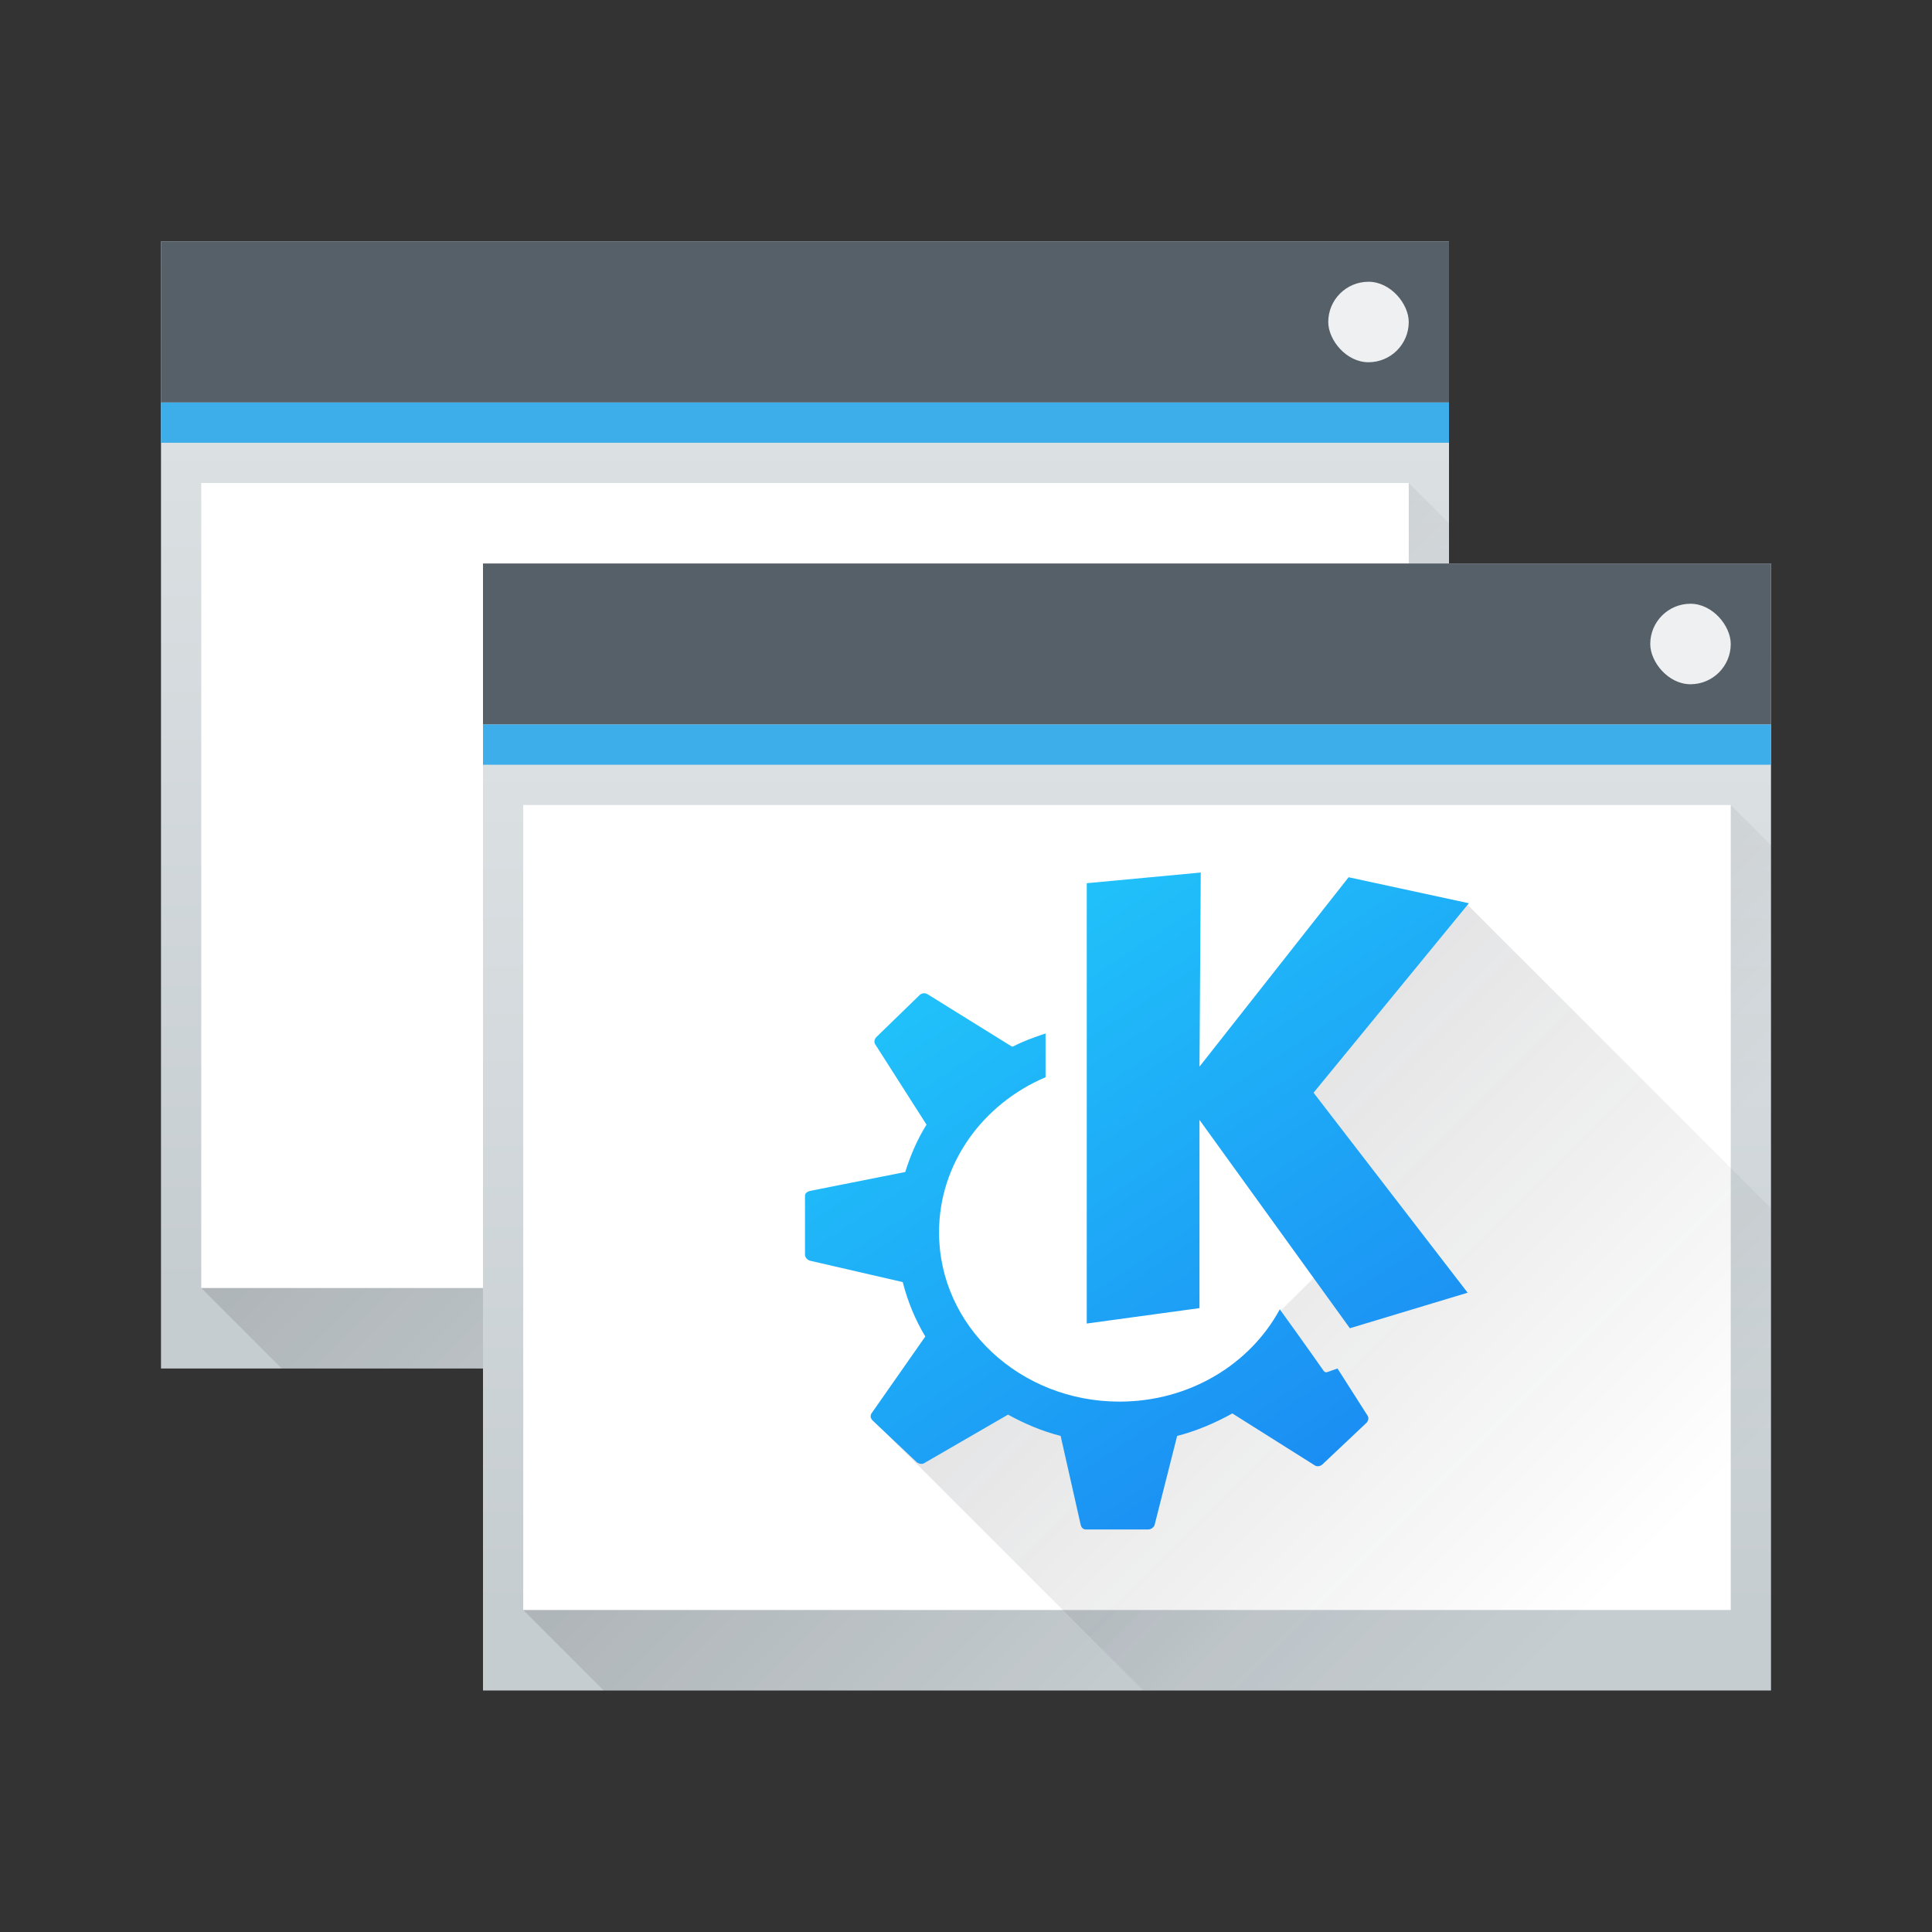
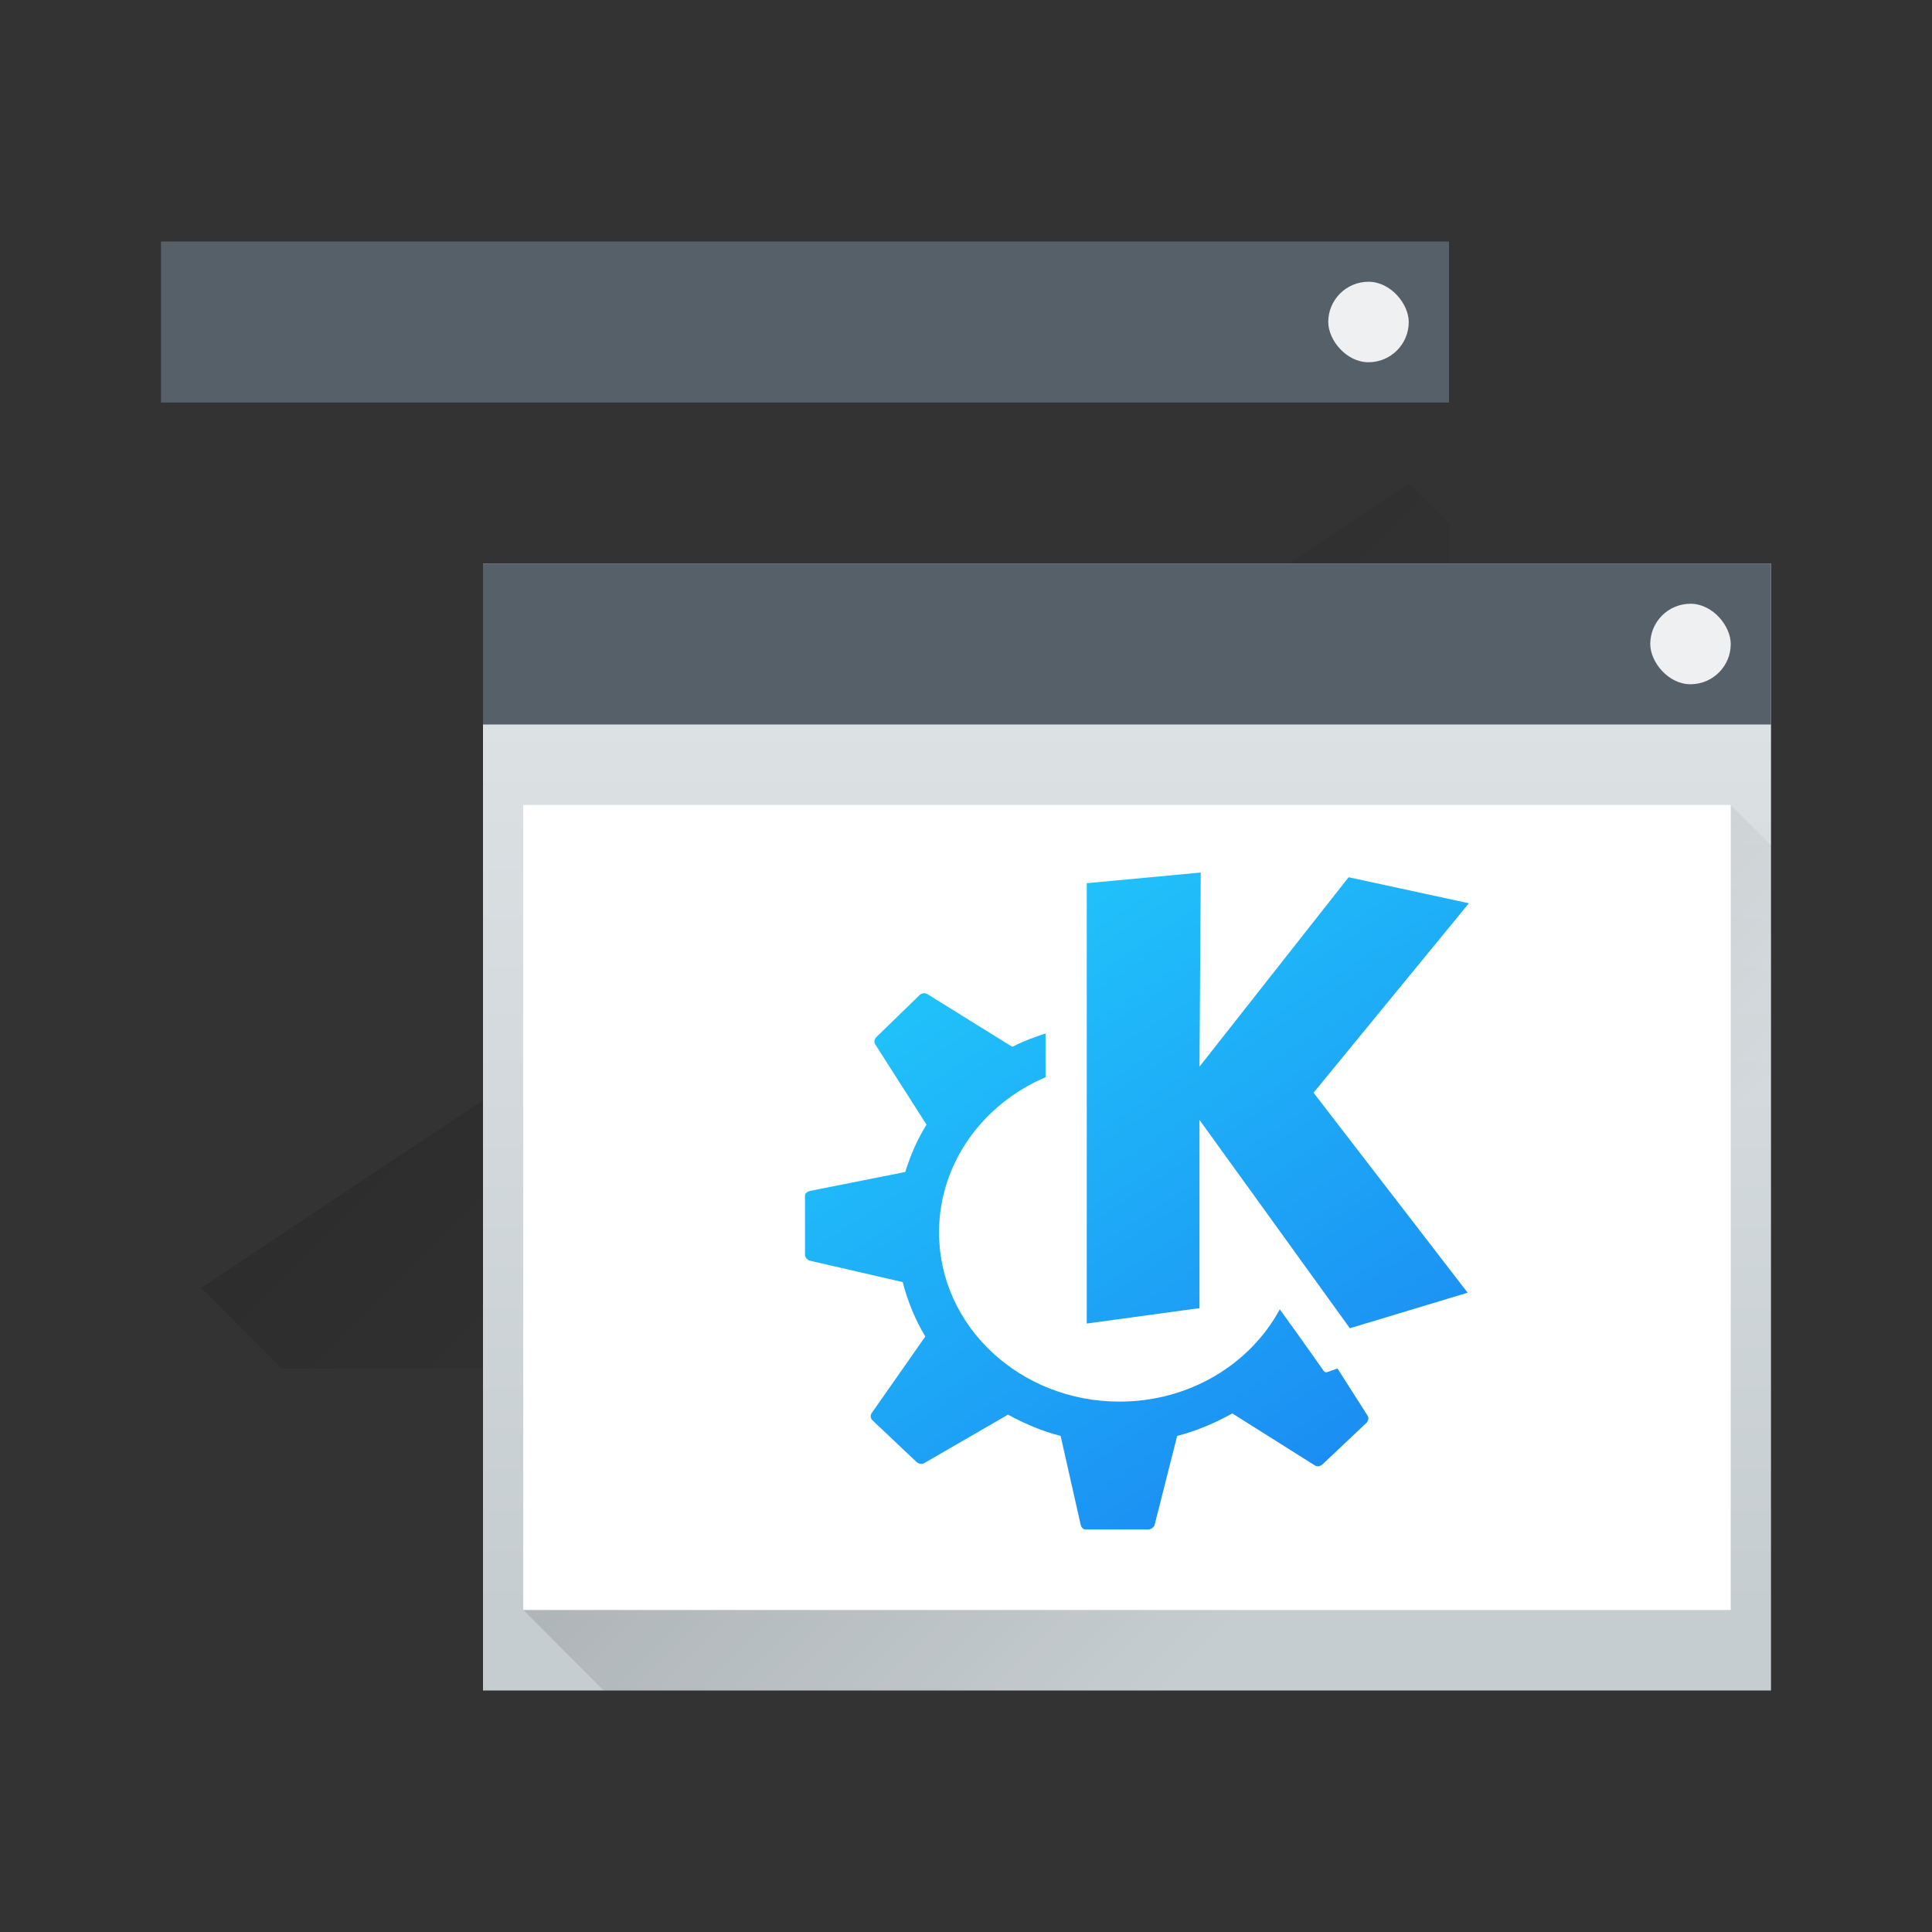
<svg xmlns="http://www.w3.org/2000/svg" xmlns:xlink="http://www.w3.org/1999/xlink" width="48" height="48" version="1.1">
  <rect width="100%" height="100%" fill="#333333" stroke="none" />
  <defs>
    <linearGradient id="linearGradient4231">
      <stop style="stop-color:#383e51;stop-opacity:1" offset="0" />
      <stop style="stop-color:#000000;stop-opacity:0;" offset="1" />
    </linearGradient>
    <linearGradient id="b" y1="543.8" y2="502.66" x2="0" gradientUnits="userSpaceOnUse" gradientTransform="matrix(.667 0 0 .635 140.19 194.52)">
      <stop stop-color="#c6cdd1" />
      <stop offset="1" stop-color="#e0e5e7" />
    </linearGradient>
    <linearGradient id="c" y1="525.8" y2="540.8" x1="391.57" gradientUnits="userSpaceOnUse" x2="406.57" gradientTransform="translate(12-4)">
      <stop />
      <stop offset="1" stop-opacity="0" />
    </linearGradient>
    <linearGradient id="d" xlink:href="#b" y1="543.8" y2="502.66" x2="0" gradientUnits="userSpaceOnUse" gradientTransform="matrix(0.667,0,0,0.635,-252.38,-313.28)" />
    <linearGradient xlink:href="#c" id="e" y1="525.8" x1="391.57" y2="540.8" gradientUnits="userSpaceOnUse" x2="406.57" gradientTransform="translate(-380.57,-511.8)" />
    <linearGradient id="f" y1="537.8" y2="521.8" x2="0" gradientUnits="userSpaceOnUse" gradientTransform="translate(-366.371,-499.8)">
      <stop stop-color="#21c9fb" />
      <stop offset="1" stop-color="#1a86f2" />
    </linearGradient>
    <linearGradient xlink:href="#f" id="linearGradient4662" x1="19.025" y1="15.232" x2="29.946" y2="31.765" gradientUnits="userSpaceOnUse" gradientTransform="translate(5,6)" />
    <linearGradient xlink:href="#b" id="linearGradient4208" gradientUnits="userSpaceOnUse" gradientTransform="matrix(0.667,0,0,0.635,-244.38,-305.28)" y1="543.8" x2="0" y2="502.66" />
    <linearGradient xlink:href="#c" id="linearGradient4210" gradientUnits="userSpaceOnUse" gradientTransform="translate(-372.57,-503.8)" x1="391.57" y1="525.8" x2="406.57" y2="540.8" />
    <linearGradient xlink:href="#linearGradient4231" id="linearGradient4237" x1="21.897" y1="23.123" x2="39.189" y2="40.416" gradientUnits="userSpaceOnUse" />
  </defs>
-   <rect style="fill:url(#d)" height="28" rx="0" y="6" x="4" width="32" />
  <path style="opacity:0.2;fill:url(#e);fill-rule:evenodd" d="m 5,32 30,-20 1,1 0,21 -29,0 z" />
  <rect style="fill:#566069" height="4" y="6" x="4" width="32" />
-   <rect style="fill:#3daee9" height="1" y="10" x="4" width="32" />
-   <rect style="fill:#ffffff" height="20" y="12" x="5" width="30" />
  <rect style="fill:#eff0f1" height="2" rx="1" y="7" x="33" width="2" />
  <rect style="fill:url(#linearGradient4208)" height="28" rx="0" y="14" x="12" width="32" />
  <path style="opacity:0.2;fill:url(#linearGradient4210);fill-rule:evenodd" d="m 13,40 30,-20 1,1 0,21 -29,0 z" />
  <rect style="fill:#566069" height="4" y="14" x="12" width="32" />
-   <rect style="fill:#3daee9" height="1" y="18" x="12" width="32" />
  <rect style="fill:#ffffff" height="20" y="20" x="13" width="30" />
  <rect style="fill:#eff0f1" height="2" rx="1" y="15" x="41" width="2" />
-   <path style="opacity:0.2;fill:url(#linearGradient4237);fill-opacity:1;stroke:none;stroke-width:2;stroke-linecap:round;stroke-linejoin:round;stroke-miterlimit:4;stroke-dasharray:none;stroke-opacity:1" d="M 34.408 22.453 L 31.576 27.654 L 32.658 31.73 L 31.791 32.588 L 31.252 33.717 L 29.881 34.82 L 27.168 35.027 L 24.799 34.637 L 21.615 35.211 L 28.404 42 L 44 42 L 44 30.018 L 36.449 22.467 L 34.408 22.453 z" />
  <path style="color:#4d4d4d;fill:url(#linearGradient4662);fill-opacity:1.0;stroke:none" d="M 29.832,21.678 27,21.943 27,32.883 29.801,32.5 l 0,-4.676 L 33.537,33 36.463,32.117 32.635,27.148 36.494,22.441 33.506,21.795 29.801,26.5 l 0.031,-4.822 z m -6.875,2.998 c -0.032,0 -0.07,0.018 -0.094,0.031 l -1.09,1.059 c -0.046,0.046 -0.065,0.122 -0.031,0.176 l 1.277,2 c -0.229,0.364 -0.398,0.762 -0.529,1.176 L 20.125,29.588 c -0.066,0.017 -0.125,0.055 -0.125,0.119 l 0,1.469 c 0,0.062 0.062,0.131 0.125,0.146 l 2.303,0.531 c 0.123,0.479 0.309,0.934 0.561,1.352 l -1.338,1.912 c -0.037,0.054 -0.018,0.131 0.031,0.176 l 1.088,1.029 c 0.046,0.042 0.131,0.065 0.188,0.031 l 2.086,-1.207 c 0.41,0.224 0.839,0.41 1.307,0.529 l 0.498,2.207 c 0.014,0.064 0.058,0.117 0.125,0.117 l 1.557,0 c 0.066,0 0.141,-0.056 0.156,-0.117 l 0.559,-2.207 c 0.482,-0.123 0.951,-0.325 1.371,-0.559 l 2.055,1.295 c 0.057,0.034 0.137,0.016 0.186,-0.031 l 1.09,-1.029 c 0.047,-0.046 0.065,-0.122 0.031,-0.176 L 33.23,34 l -0.25,0.088 c -0.036,0.017 -0.073,7.03e-4 -0.094,-0.029 0,0 -0.471,-0.674 -1.09,-1.529 -0.74,1.368 -2.247,2.293 -3.984,2.293 -2.469,0 -4.482,-1.873 -4.482,-4.205 0,-1.716 1.091,-3.193 2.646,-3.854 l 0,-1.088 C 25.694,25.77 25.428,25.866 25.168,26 l -0.031,0 -2.086,-1.295 c -0.028,-0.017 -0.062,-0.03 -0.094,-0.027 l 0,-0.002 z" />
</svg>